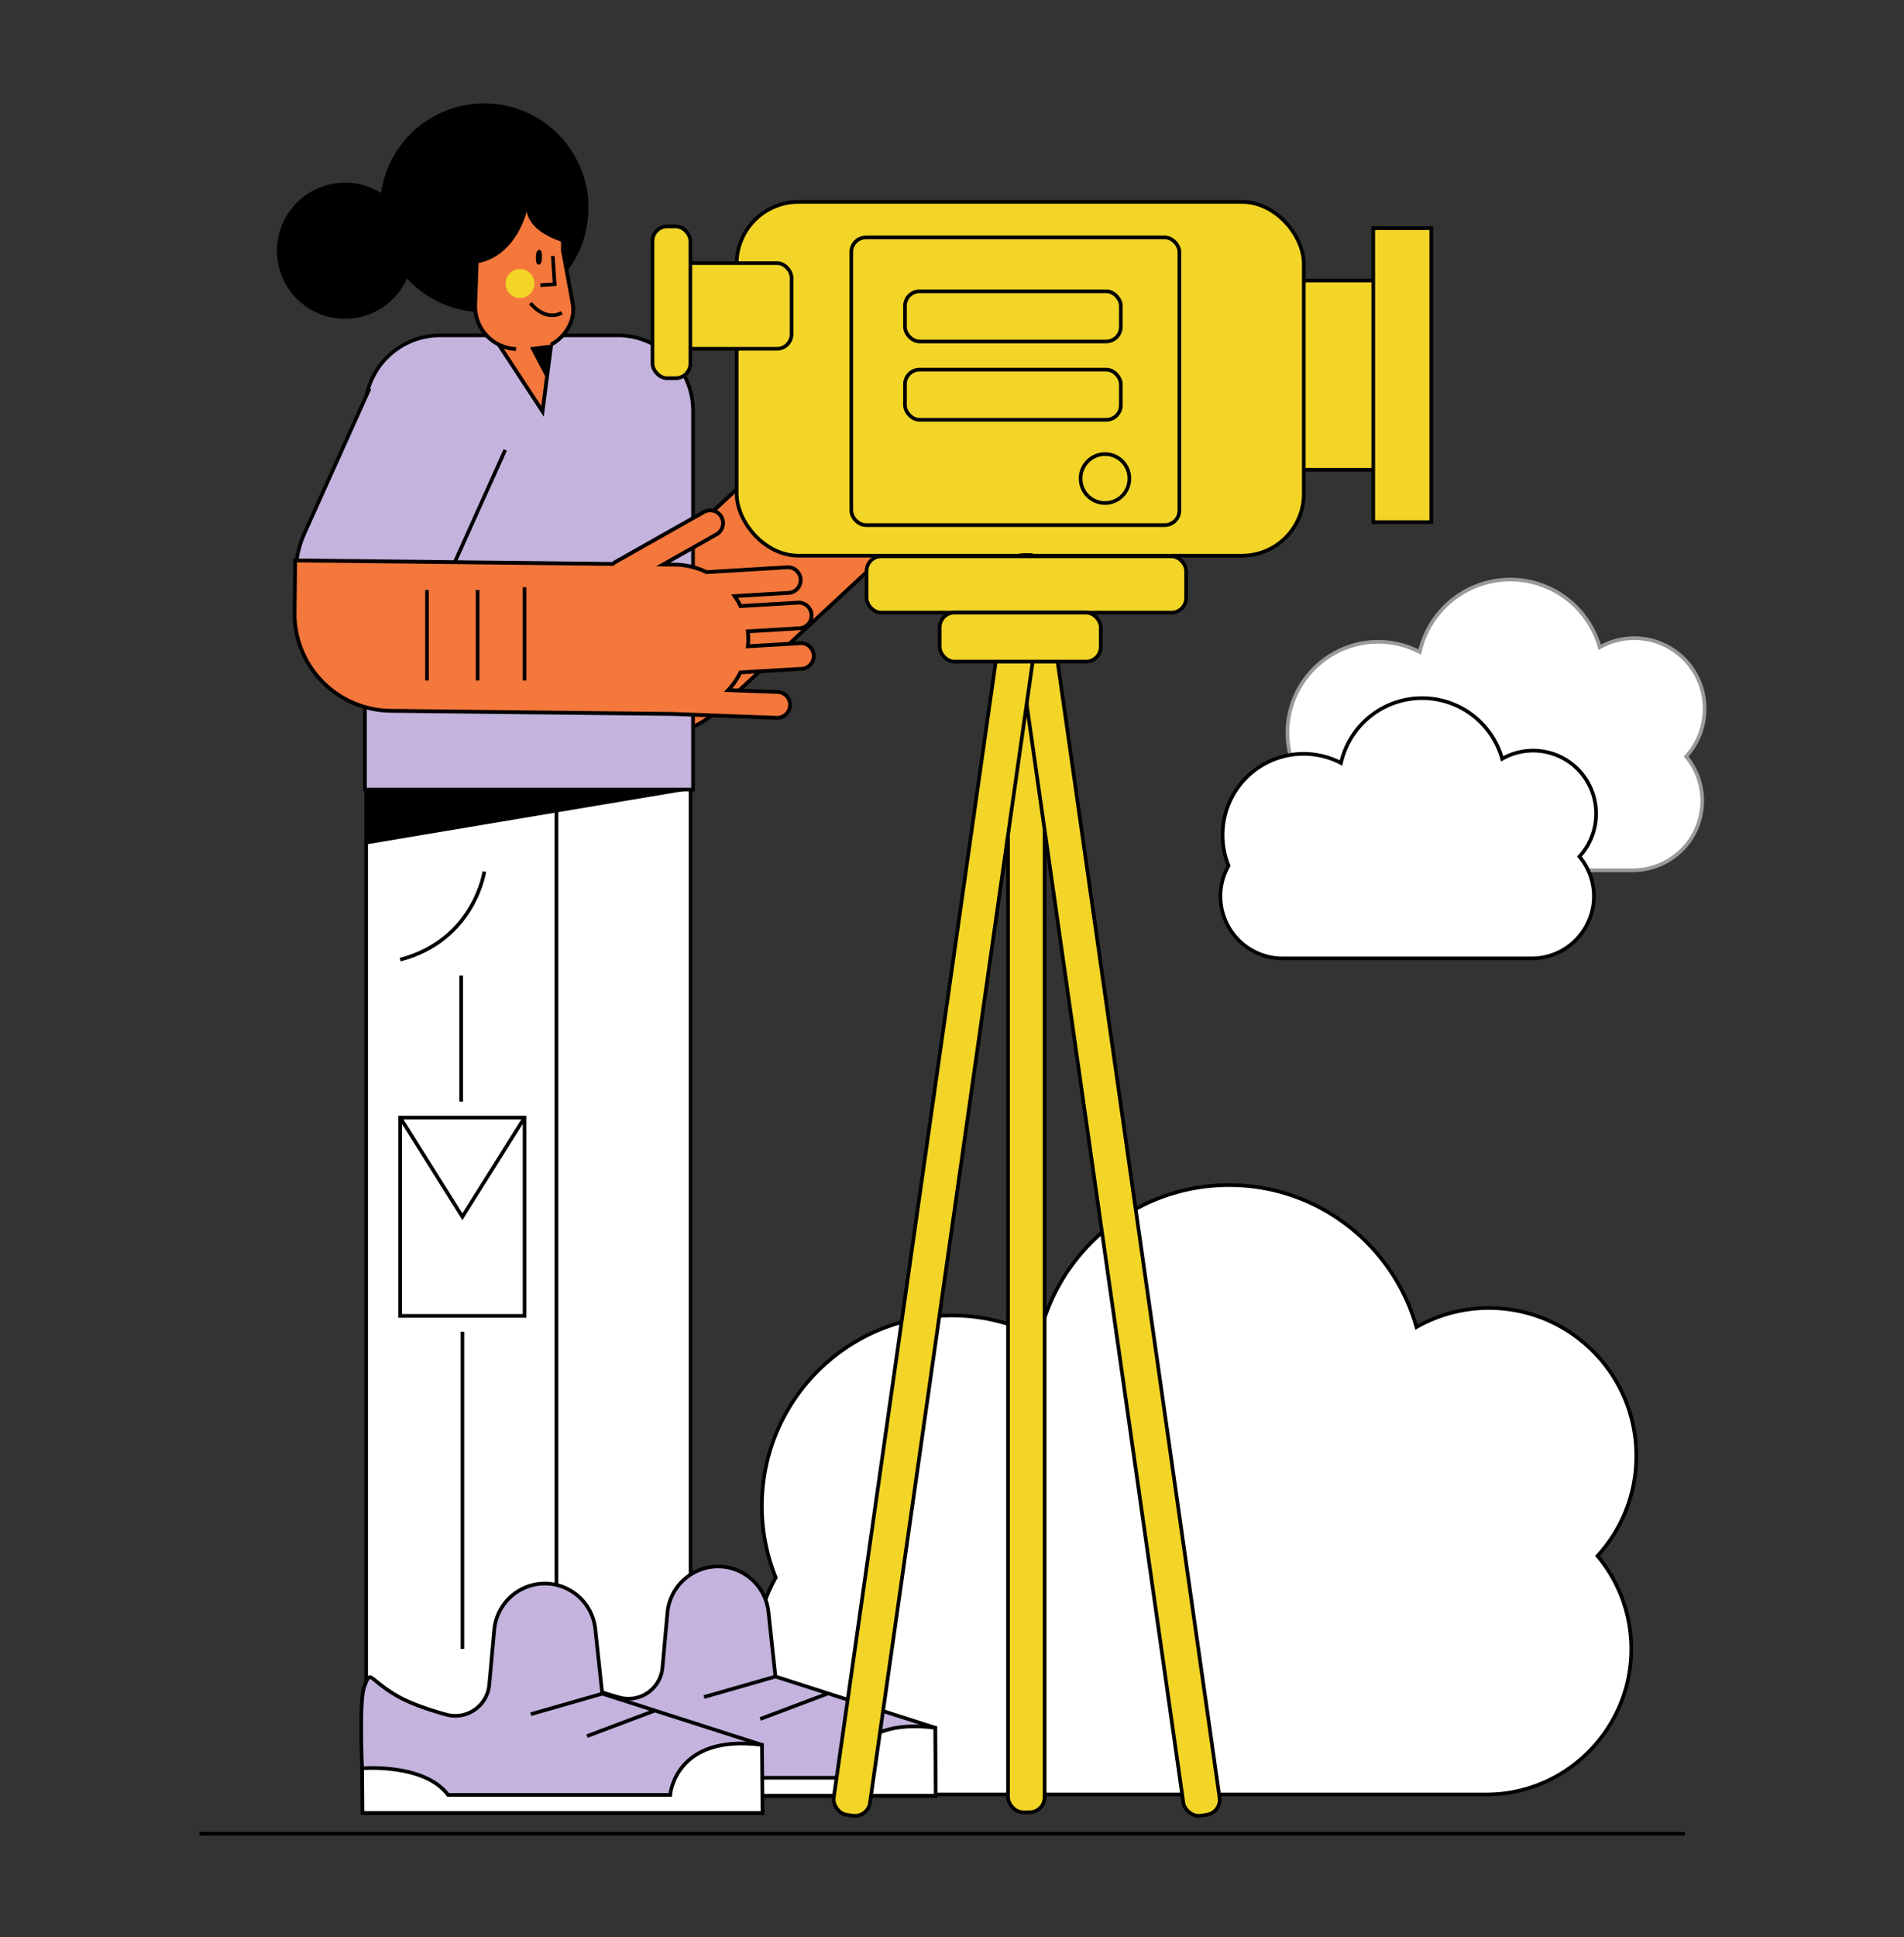
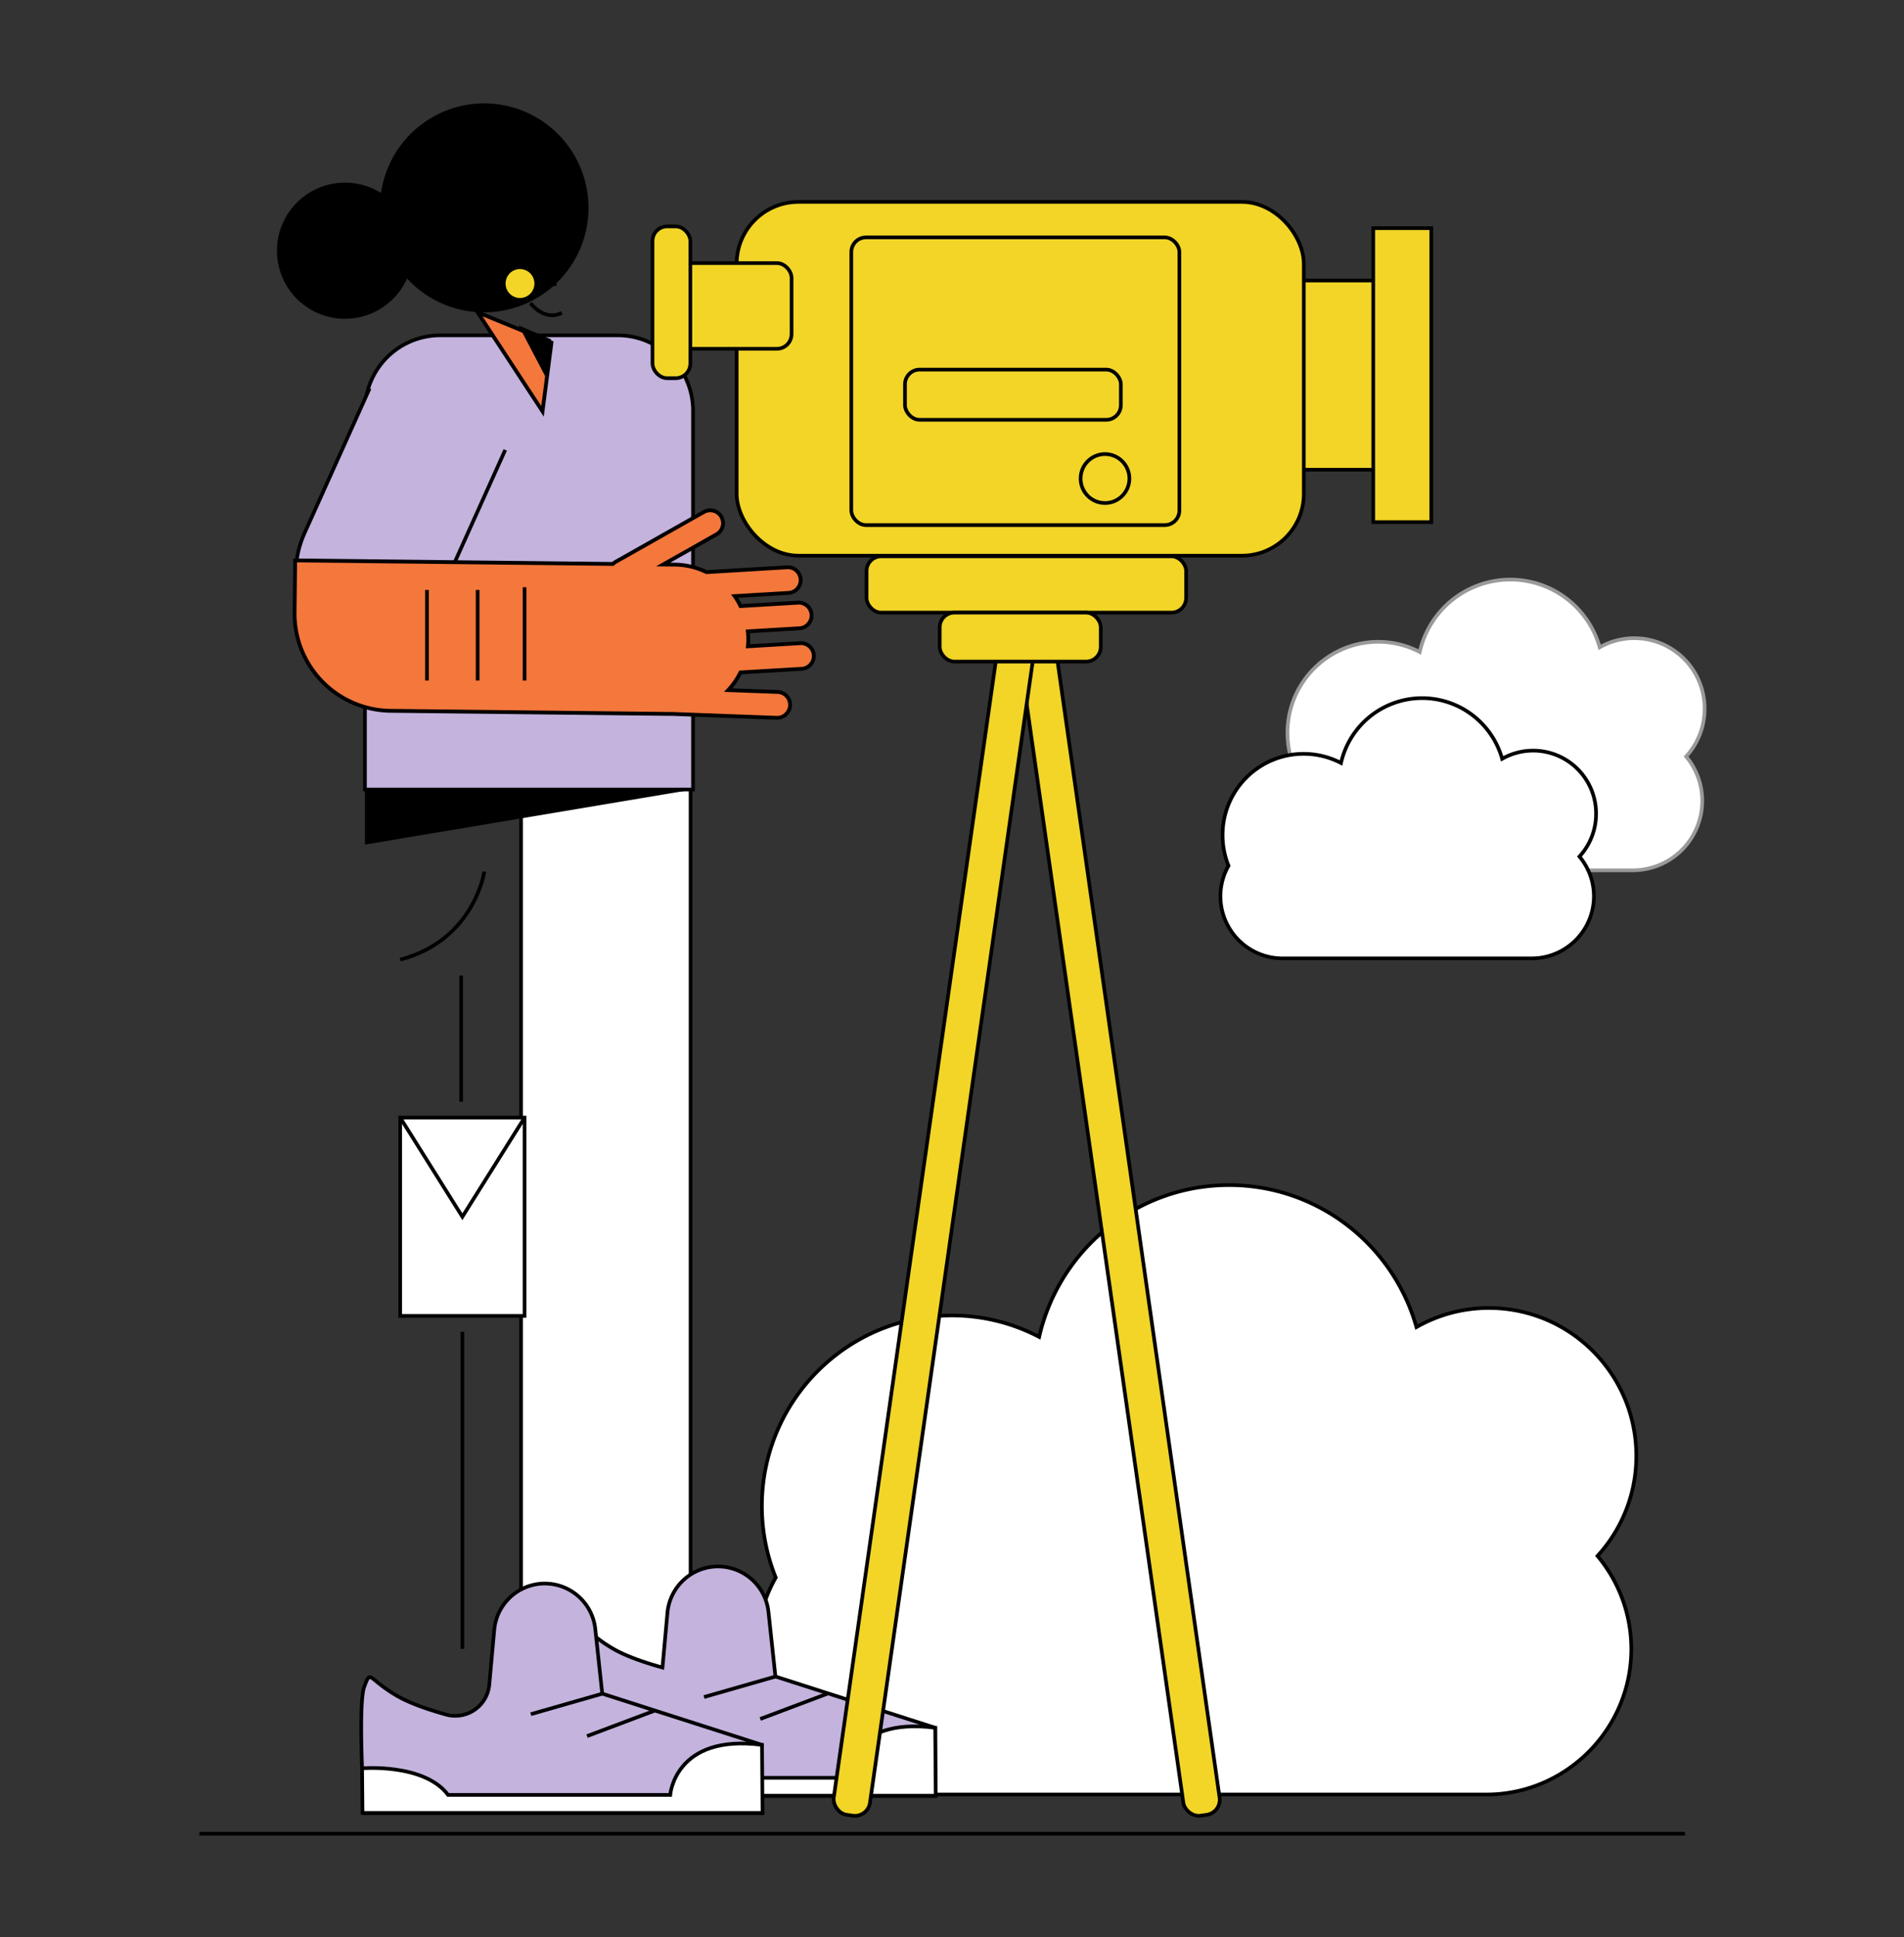
<svg xmlns="http://www.w3.org/2000/svg" id="Capa_1" data-name="Capa 1" viewBox="0 0 1561.11 1587.4">
  <rect x="0" y="0" width="1561.11" height="1587.4" fill="#333333" stroke="none" />
  <title>Mesa de trabajo 18</title>
  <path d="M397,84.7a85.6,85.6,0,0,0-84.61,73.44A55.07,55.07,0,0,0,283,149.7a55.77,55.77,0,1,0,50.77,78.5A85.63,85.63,0,1,0,397,84.7Z" />
  <path d="M1341.61,1193.14c0-67-54.11-121.26-120.85-121.26a119.89,119.89,0,0,0-59.39,15.66c-19-67.17-80.6-116.37-153.64-116.37-75.94,0-139.46,53.17-155.7,124.42A154.54,154.54,0,0,0,780.36,1078c-86,0-155.67,69.94-155.67,156.2a156.06,156.06,0,0,0,11.36,58.59,118.45,118.45,0,0,0-15.46,58.56h0c0,65.56,53.46,119.21,118.8,119.21h479.32c65.34,0,118.8-53.65,118.8-119.21h0a118.86,118.86,0,0,0-27.71-76.29A121,121,0,0,0,1341.61,1193.14Z" fill="#fff" stroke="#000" stroke-miterlimit="10" stroke-width="3" />
  <rect x="1047.5" y="229.89" width="102.23" height="155.02" fill="#f2d527" stroke="#000" stroke-miterlimit="10" stroke-width="3" />
  <rect x="1125.95" y="186.97" width="47.55" height="240.88" fill="#f2d527" stroke="#000" stroke-miterlimit="10" stroke-width="3" />
-   <path d="M826.12,359.78a10.49,10.49,0,0,1-3.57,8.19l-62.39,54.9a6.51,6.51,0,0,1-.6.47c-.29.29-.59.58-.9.86L588.54,582a79.36,79.36,0,0,1-112.42-4.42L447.3,546.31,638.61,368.86a10.35,10.35,0,0,1,.47-2.83l24.57-79.52a10.51,10.51,0,1,1,20.07,6.25l-14.86,48.05,7-6.47A60.52,60.52,0,0,1,699,320.88l45.67-48.77a10.51,10.51,0,0,1,15.3,14.42l-30.67,32.75a59.28,59.28,0,0,1,9.1,2.59L771,287a10.52,10.52,0,0,1,15.31,14.42l-29.38,31.37a60.4,60.4,0,0,1,5.09,4.92c1.17,1.28,2.29,2.6,3.33,3.94l29.75-31.77a10.51,10.51,0,0,1,15.3,14.42l-34.79,37.16a61.32,61.32,0,0,1,2.62,17.44l30.46-26.79a10.51,10.51,0,0,1,17.42,7.64Z" fill="#f4773c" stroke="#000" stroke-miterlimit="10" stroke-width="3.12" />
  <rect x="427.22" y="635.45" width="139" height="810.07" fill="#fff" stroke="#000" stroke-miterlimit="10" stroke-width="3" />
-   <path d="M440.65,1471.8H766.78v-55.93l-131-42L630.08,1321a41.65,41.65,0,0,0-46.48-37h0a41.71,41.71,0,0,0-36.36,37.66l-4.07,44.85a28,28,0,0,1-35.28,24.57c-14-3.88-29.55-9.1-40.3-15.32-24.16-14-21.37-22.38-26.94-7.46S440.65,1471.8,440.65,1471.8Z" fill="#c3b3dd" stroke="#000" stroke-miterlimit="10" stroke-width="3" />
+   <path d="M440.65,1471.8H766.78v-55.93l-131-42L630.08,1321a41.65,41.65,0,0,0-46.48-37h0a41.71,41.71,0,0,0-36.36,37.66l-4.07,44.85c-14-3.88-29.55-9.1-40.3-15.32-24.16-14-21.37-22.38-26.94-7.46S440.65,1471.8,440.65,1471.8Z" fill="#c3b3dd" stroke="#000" stroke-miterlimit="10" stroke-width="3" />
  <path d="M766.78,1415.87c-71.54-9.33-75.26,41-75.26,41H509.41c-19.52-26.11-70.54-21.83-70.54-21.83l.35,36.54h328Z" fill="#fff" stroke="#000" stroke-miterlimit="10" stroke-width="3" />
  <line x1="635.77" y1="1373.91" x2="577.23" y2="1390.69" fill="#fff" stroke="#000" stroke-miterlimit="10" stroke-width="3" />
  <line x1="678.51" y1="1387.9" x2="623.34" y2="1408.66" fill="#fff" stroke="#000" stroke-miterlimit="10" stroke-width="3" />
-   <rect x="300.22" y="635.45" width="156" height="810.07" fill="#fff" stroke="#000" stroke-miterlimit="10" stroke-width="3" />
  <path d="M361,274.8H506.48a61.74,61.74,0,0,1,61.74,61.74V647a0,0,0,0,1,0,0h-269a0,0,0,0,1,0,0V336.54A61.74,61.74,0,0,1,361,274.8Z" fill="#c3b3dd" stroke="#000" stroke-miterlimit="10" stroke-width="3" />
  <polygon points="452.14 280.76 444.81 337.08 391.61 255.91 452.14 280.76" fill="#f4773c" stroke="#000" stroke-miterlimit="10" stroke-width="3.12" />
  <polygon points="425.15 266.63 448.02 310.22 451.87 278.1 425.15 266.63" />
-   <path d="M423.1,286a34.9,34.9,0,0,1-33.48-36.06l1.64-46.21a34.89,34.89,0,0,1,35.94-33.59l11.29.41c19.09.67,23.7,15.28,23,34.43l8,43.32a28.34,28.34,0,0,1-.72,13.63,35,35,0,0,1-17.1,20.51" fill="#f4773c" stroke="#000" stroke-miterlimit="10" stroke-width="3.12" />
  <ellipse cx="441.92" cy="210.84" rx="4.61" ry="0.98" transform="translate(215.61 645.05) rotate(-87.98)" fill="#fff" stroke="#000" stroke-miterlimit="10" stroke-width="3" />
  <polyline points="453.22 209.79 454.76 232.88 443.08 233.67" fill="none" stroke="#000" stroke-miterlimit="10" stroke-width="3" />
  <path d="M432.49,171s-7.95,39-41.66,44.88l1-17.22S398.46,167.12,432.49,171Z" />
  <path d="M471.71,201s-38.12-6.22-40.22-30c0,0,12.07-.22,13.74.49S466.21,176.65,471.71,201Z" />
  <ellipse cx="426.35" cy="232.35" rx="11.82" ry="11.86" fill="#f2d527" />
  <path d="M434.9,248.39s11.47,15.46,25.74,7.93" fill="none" stroke="#000" stroke-miterlimit="10" stroke-width="3" />
  <path d="M298.65,1485.85H624.78v-55.94l-131-42L488.08,1335a41.65,41.65,0,0,0-46.48-37h0a41.71,41.71,0,0,0-36.36,37.66l-4.07,44.86a28,28,0,0,1-35.28,24.57c-14-3.88-29.55-9.1-40.3-15.33-24.16-14-21.37-22.37-26.94-7.46S298.65,1485.85,298.65,1485.85Z" fill="#c3b3dd" stroke="#000" stroke-miterlimit="10" stroke-width="3" />
  <path d="M624.78,1429.91c-71.54-9.32-75.26,41-75.26,41H367.41c-19.52-26.1-70.54-21.83-70.54-21.83l.35,36.54h328Z" fill="#fff" stroke="#000" stroke-miterlimit="10" stroke-width="3" />
  <line x1="493.77" y1="1387.96" x2="435.23" y2="1404.74" fill="#fff" stroke="#000" stroke-miterlimit="10" stroke-width="3" />
  <line x1="536.51" y1="1401.94" x2="481.34" y2="1422.71" fill="#fff" stroke="#000" stroke-miterlimit="10" stroke-width="3" />
  <line x1="163.5" y1="1502.7" x2="1381.5" y2="1502.7" fill="#fff" stroke="#000" stroke-miterlimit="10" stroke-width="3" />
  <polygon points="568.22 646.98 299.22 692.13 299.22 646.98 568.22 646.98" />
  <path d="M414.25,368.71,329.4,557.29l-45-20.37c-36.58-16.56-52.15-61.29-34.77-99.9l53.4-118.67" fill="#c3b3dd" stroke="#000" stroke-miterlimit="10" stroke-width="3" />
  <rect x="328.11" y="915.84" width="102" height="162.52" fill="#fff" stroke="#000" stroke-miterlimit="10" stroke-width="3" />
  <polyline points="328.11 915.84 379.11 997.09 430.11 915.84" fill="none" stroke="#000" stroke-miterlimit="10" stroke-width="3" />
  <path d="M645,584.75a10.41,10.41,0,0,1-8.2,3.49l-82.93-3.1a6.13,6.13,0,0,1-.76-.07c-.41,0-.83,0-1.24,0l-231.69-2.57a79.67,79.67,0,0,1-78.65-80.69l.47-42.57,260.55,2.89a10.12,10.12,0,0,1,2.28-1.74l72.32-40.85a10.53,10.53,0,0,1,10.3,18.37L543.73,462.6l9.5.1a60.62,60.62,0,0,1,26,6.16l66.58-4a10.53,10.53,0,0,1,1.24,21l-44.72,2.66a60.11,60.11,0,0,1,4.84,8.15l47.58-2.83a10.53,10.53,0,0,1,1.25,21l-42.84,2.56a63.84,63.84,0,0,1,.33,7.08c0,1.74-.12,3.46-.28,5.16l43.38-2.59a10.53,10.53,0,0,1,1.24,21l-50.74,3a61,61,0,0,1-10,14.48l40.49,1.52A10.55,10.55,0,0,1,645,584.75Z" fill="#f4773c" stroke="#000" stroke-miterlimit="10" stroke-width="3.12" />
  <line x1="350.11" y1="483.46" x2="350.11" y2="557.7" fill="#fff" stroke="#000" stroke-miterlimit="10" stroke-width="3" />
  <line x1="391.61" y1="483.46" x2="391.61" y2="557.7" fill="#fff" stroke="#000" stroke-miterlimit="10" stroke-width="3" />
  <line x1="430.11" y1="481.23" x2="430.11" y2="557.7" fill="#fff" stroke="#000" stroke-miterlimit="10" stroke-width="3" />
  <path d="M397.11,714.2s-8,56.17-69,72.22" fill="none" stroke="#000" stroke-miterlimit="10" stroke-width="3" />
  <line x1="378.11" y1="799.47" x2="378.11" y2="902.79" fill="#fff" stroke="#000" stroke-miterlimit="10" stroke-width="3" />
  <line x1="379.11" y1="1091.39" x2="379.11" y2="1351.22" fill="#fff" stroke="#000" stroke-miterlimit="10" stroke-width="3" />
  <rect x="604" y="165.45" width="465" height="289.92" rx="50.73" fill="#f2d527" stroke="#000" stroke-miterlimit="10" stroke-width="3" />
  <rect x="552" y="215.61" width="97" height="70.22" rx="12.02" fill="#f2d527" stroke="#000" stroke-miterlimit="10" stroke-width="3" />
  <rect x="535" y="185.52" width="31" height="124.39" rx="12.02" fill="#f2d527" stroke="#000" stroke-miterlimit="10" stroke-width="3" />
  <rect x="698" y="194.55" width="269" height="235.75" rx="12.02" fill="#f2d527" stroke="#000" stroke-miterlimit="10" stroke-width="3" />
-   <rect x="742" y="238.69" width="177" height="41.13" rx="12.02" fill="#f2d527" stroke="#000" stroke-miterlimit="10" stroke-width="3" />
  <rect x="742" y="302.89" width="177" height="41.13" rx="12.02" fill="#f2d527" stroke="#000" stroke-miterlimit="10" stroke-width="3" />
  <ellipse cx="906" cy="392.17" rx="20" ry="20.06" fill="#f2d527" stroke="#000" stroke-miterlimit="10" stroke-width="3" />
-   <rect x="826.5" y="454.87" width="30" height="1030.27" rx="12.4" fill="#f2d527" stroke="#000" stroke-miterlimit="10" stroke-width="3" />
  <rect x="898.32" y="450.83" width="30" height="1041.91" rx="12.47" transform="translate(-128.15 138.8) rotate(-8.12)" fill="#f2d527" stroke="#000" stroke-miterlimit="10" stroke-width="3" />
  <rect x="755.32" y="450.83" width="30" height="1041.91" rx="12.47" transform="translate(1395.61 2042.67) rotate(-171.88)" fill="#f2d527" stroke="#000" stroke-miterlimit="10" stroke-width="3" />
  <rect x="710.5" y="455.88" width="262" height="46.15" rx="12.02" fill="#f2d527" stroke="#000" stroke-miterlimit="10" stroke-width="3" />
  <rect x="770.5" y="502.02" width="132" height="40.13" rx="12.02" fill="#f2d527" stroke="#000" stroke-miterlimit="10" stroke-width="3" />
  <path d="M1397.61,580.84a57.61,57.61,0,0,0-86-50.37,76.14,76.14,0,0,0-147.56,3.84,73.64,73.64,0,0,0-34.18-8.37,74.55,74.55,0,0,0-68.84,102.46,56.51,56.51,0,0,0-7.38,27.93h0a56.94,56.94,0,0,0,56.67,56.86H1339a56.94,56.94,0,0,0,56.68-56.86h0a56.68,56.68,0,0,0-13.22-36.39A57.73,57.73,0,0,0,1397.61,580.84Z" fill="#fff" stroke="#9b9a9a" stroke-miterlimit="10" stroke-width="3" />
  <path d="M1308.63,666.92a51.58,51.58,0,0,0-77-45.1,68.17,68.17,0,0,0-132.12,3.44,66.44,66.44,0,0,0-97.1,59.22,66.69,66.69,0,0,0,4.86,25,50.51,50.51,0,0,0-6.61,25h0a51,51,0,0,0,50.74,50.91h204.72a51,51,0,0,0,50.74-50.91h0A50.71,50.71,0,0,0,1295,701.93,51.72,51.72,0,0,0,1308.63,666.92Z" fill="#fff" stroke="#000" stroke-miterlimit="10" stroke-width="3" />
</svg>